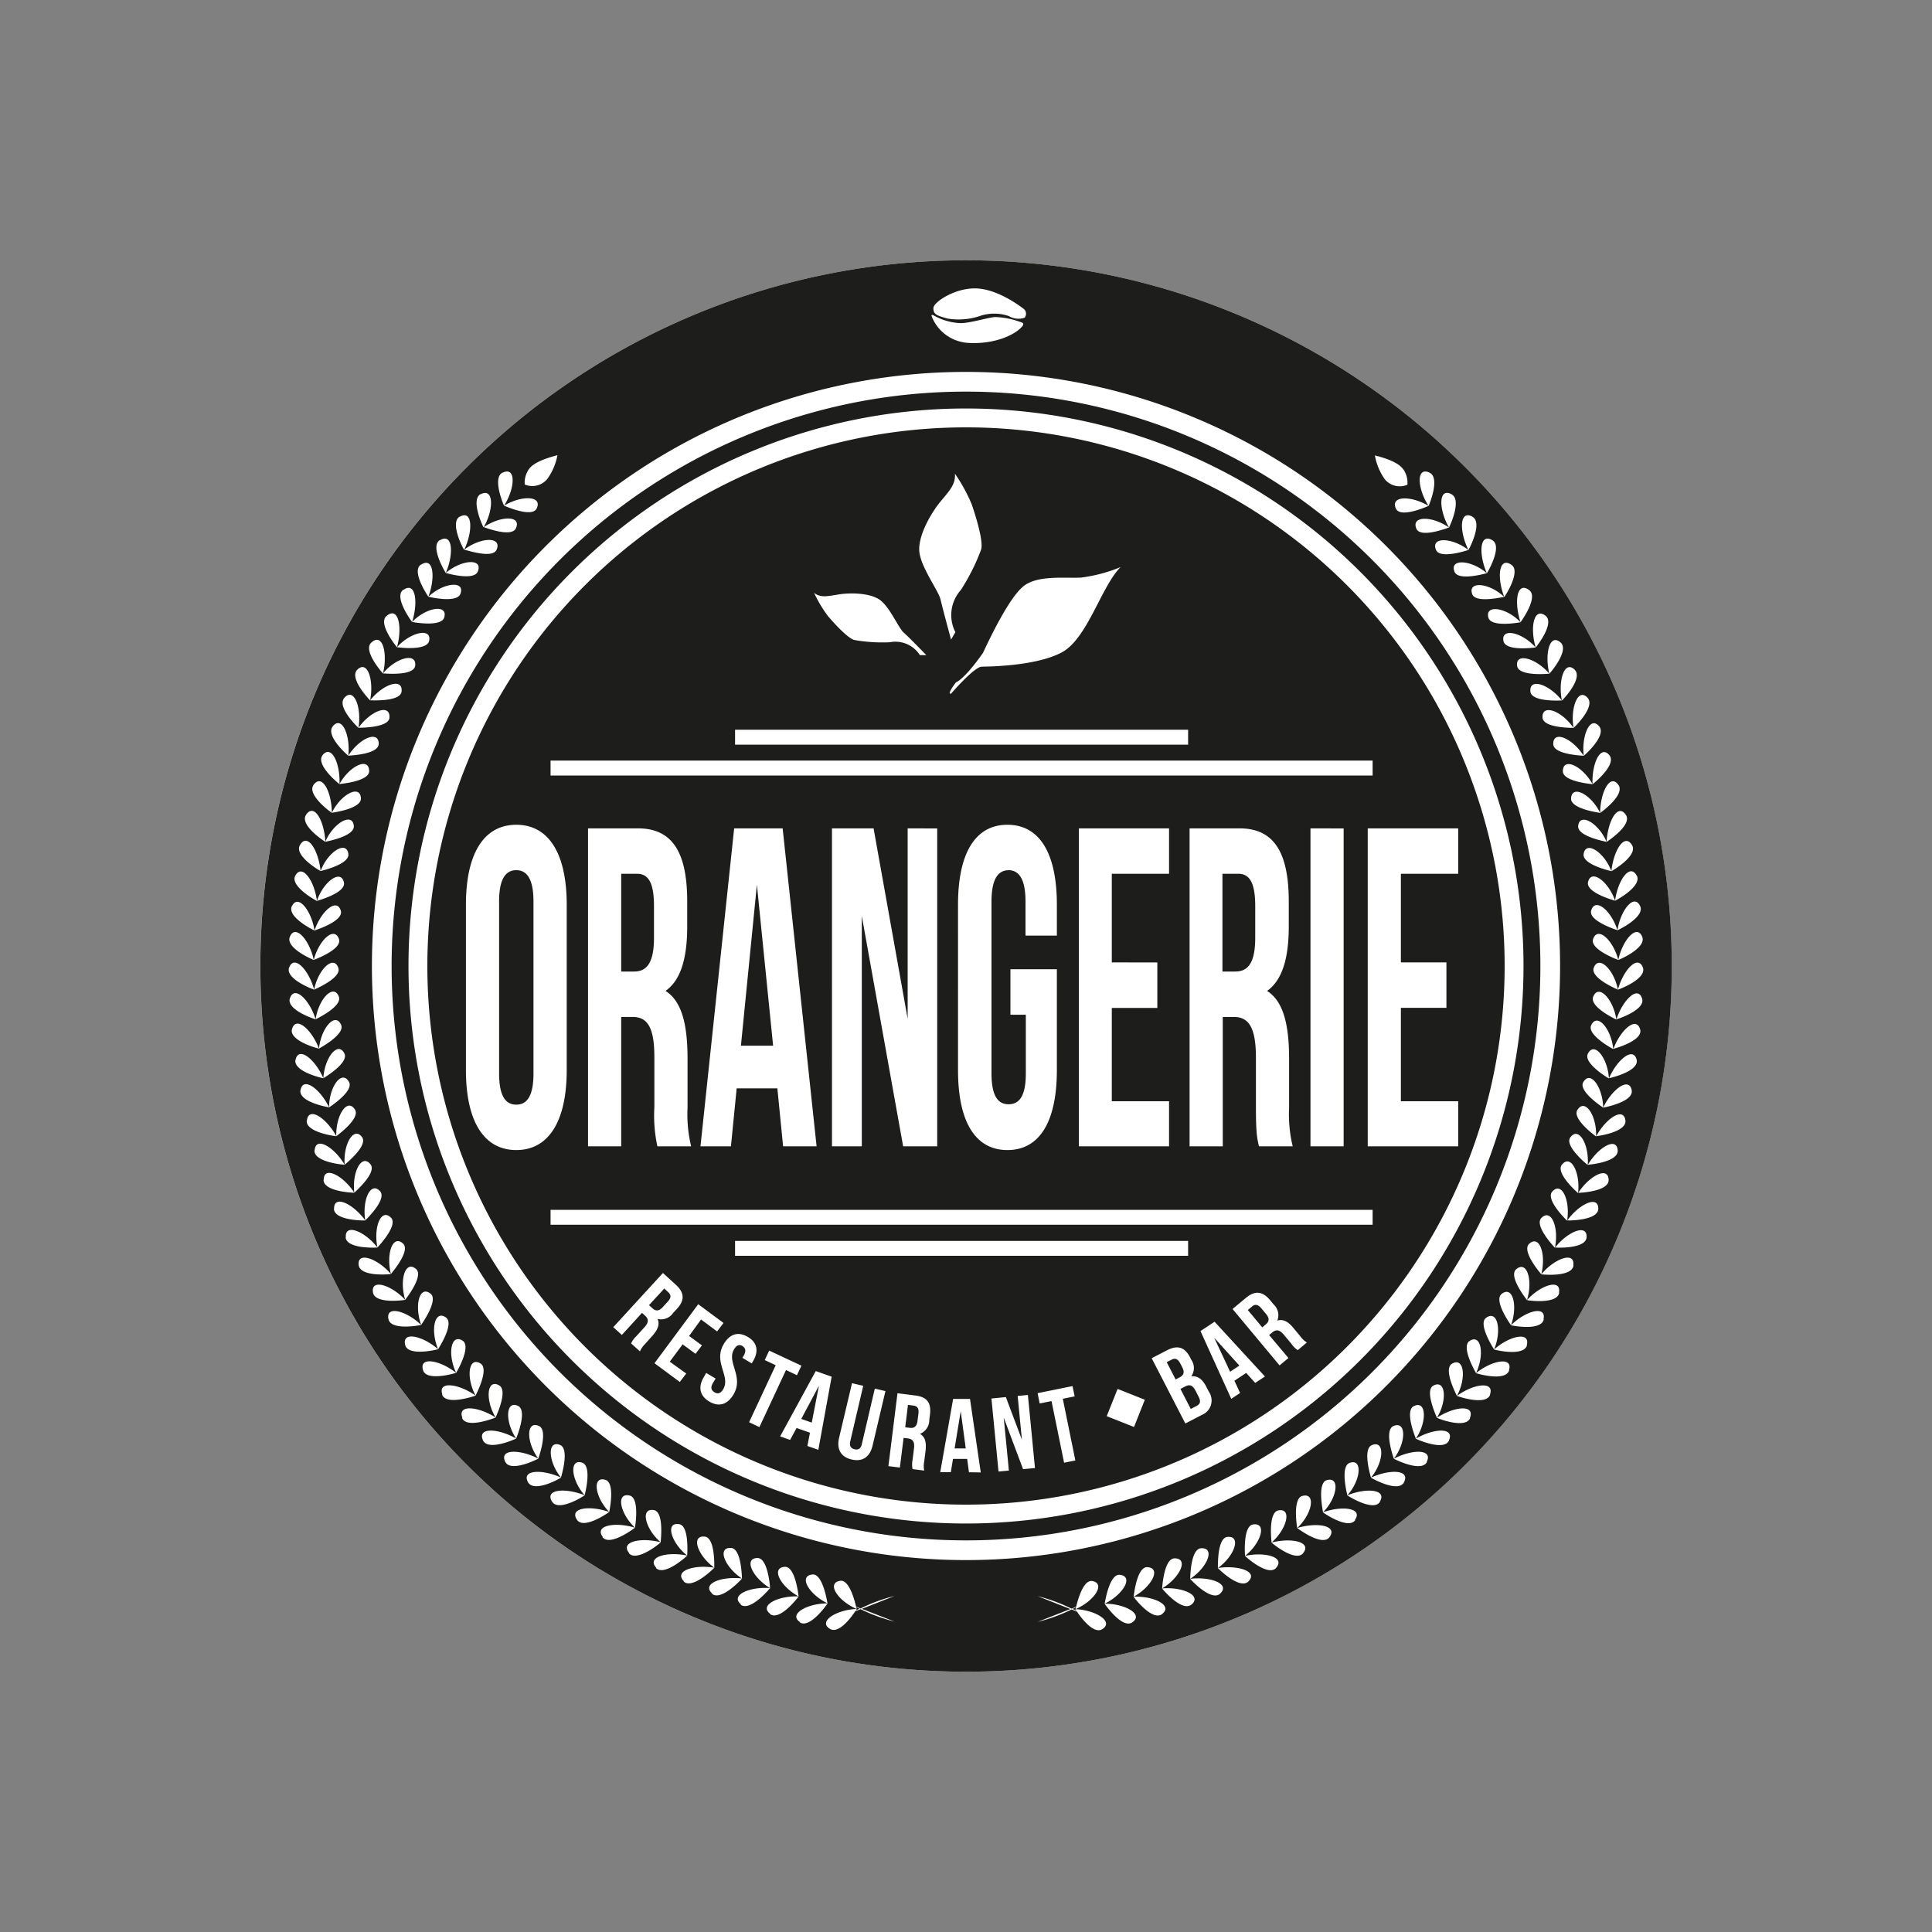
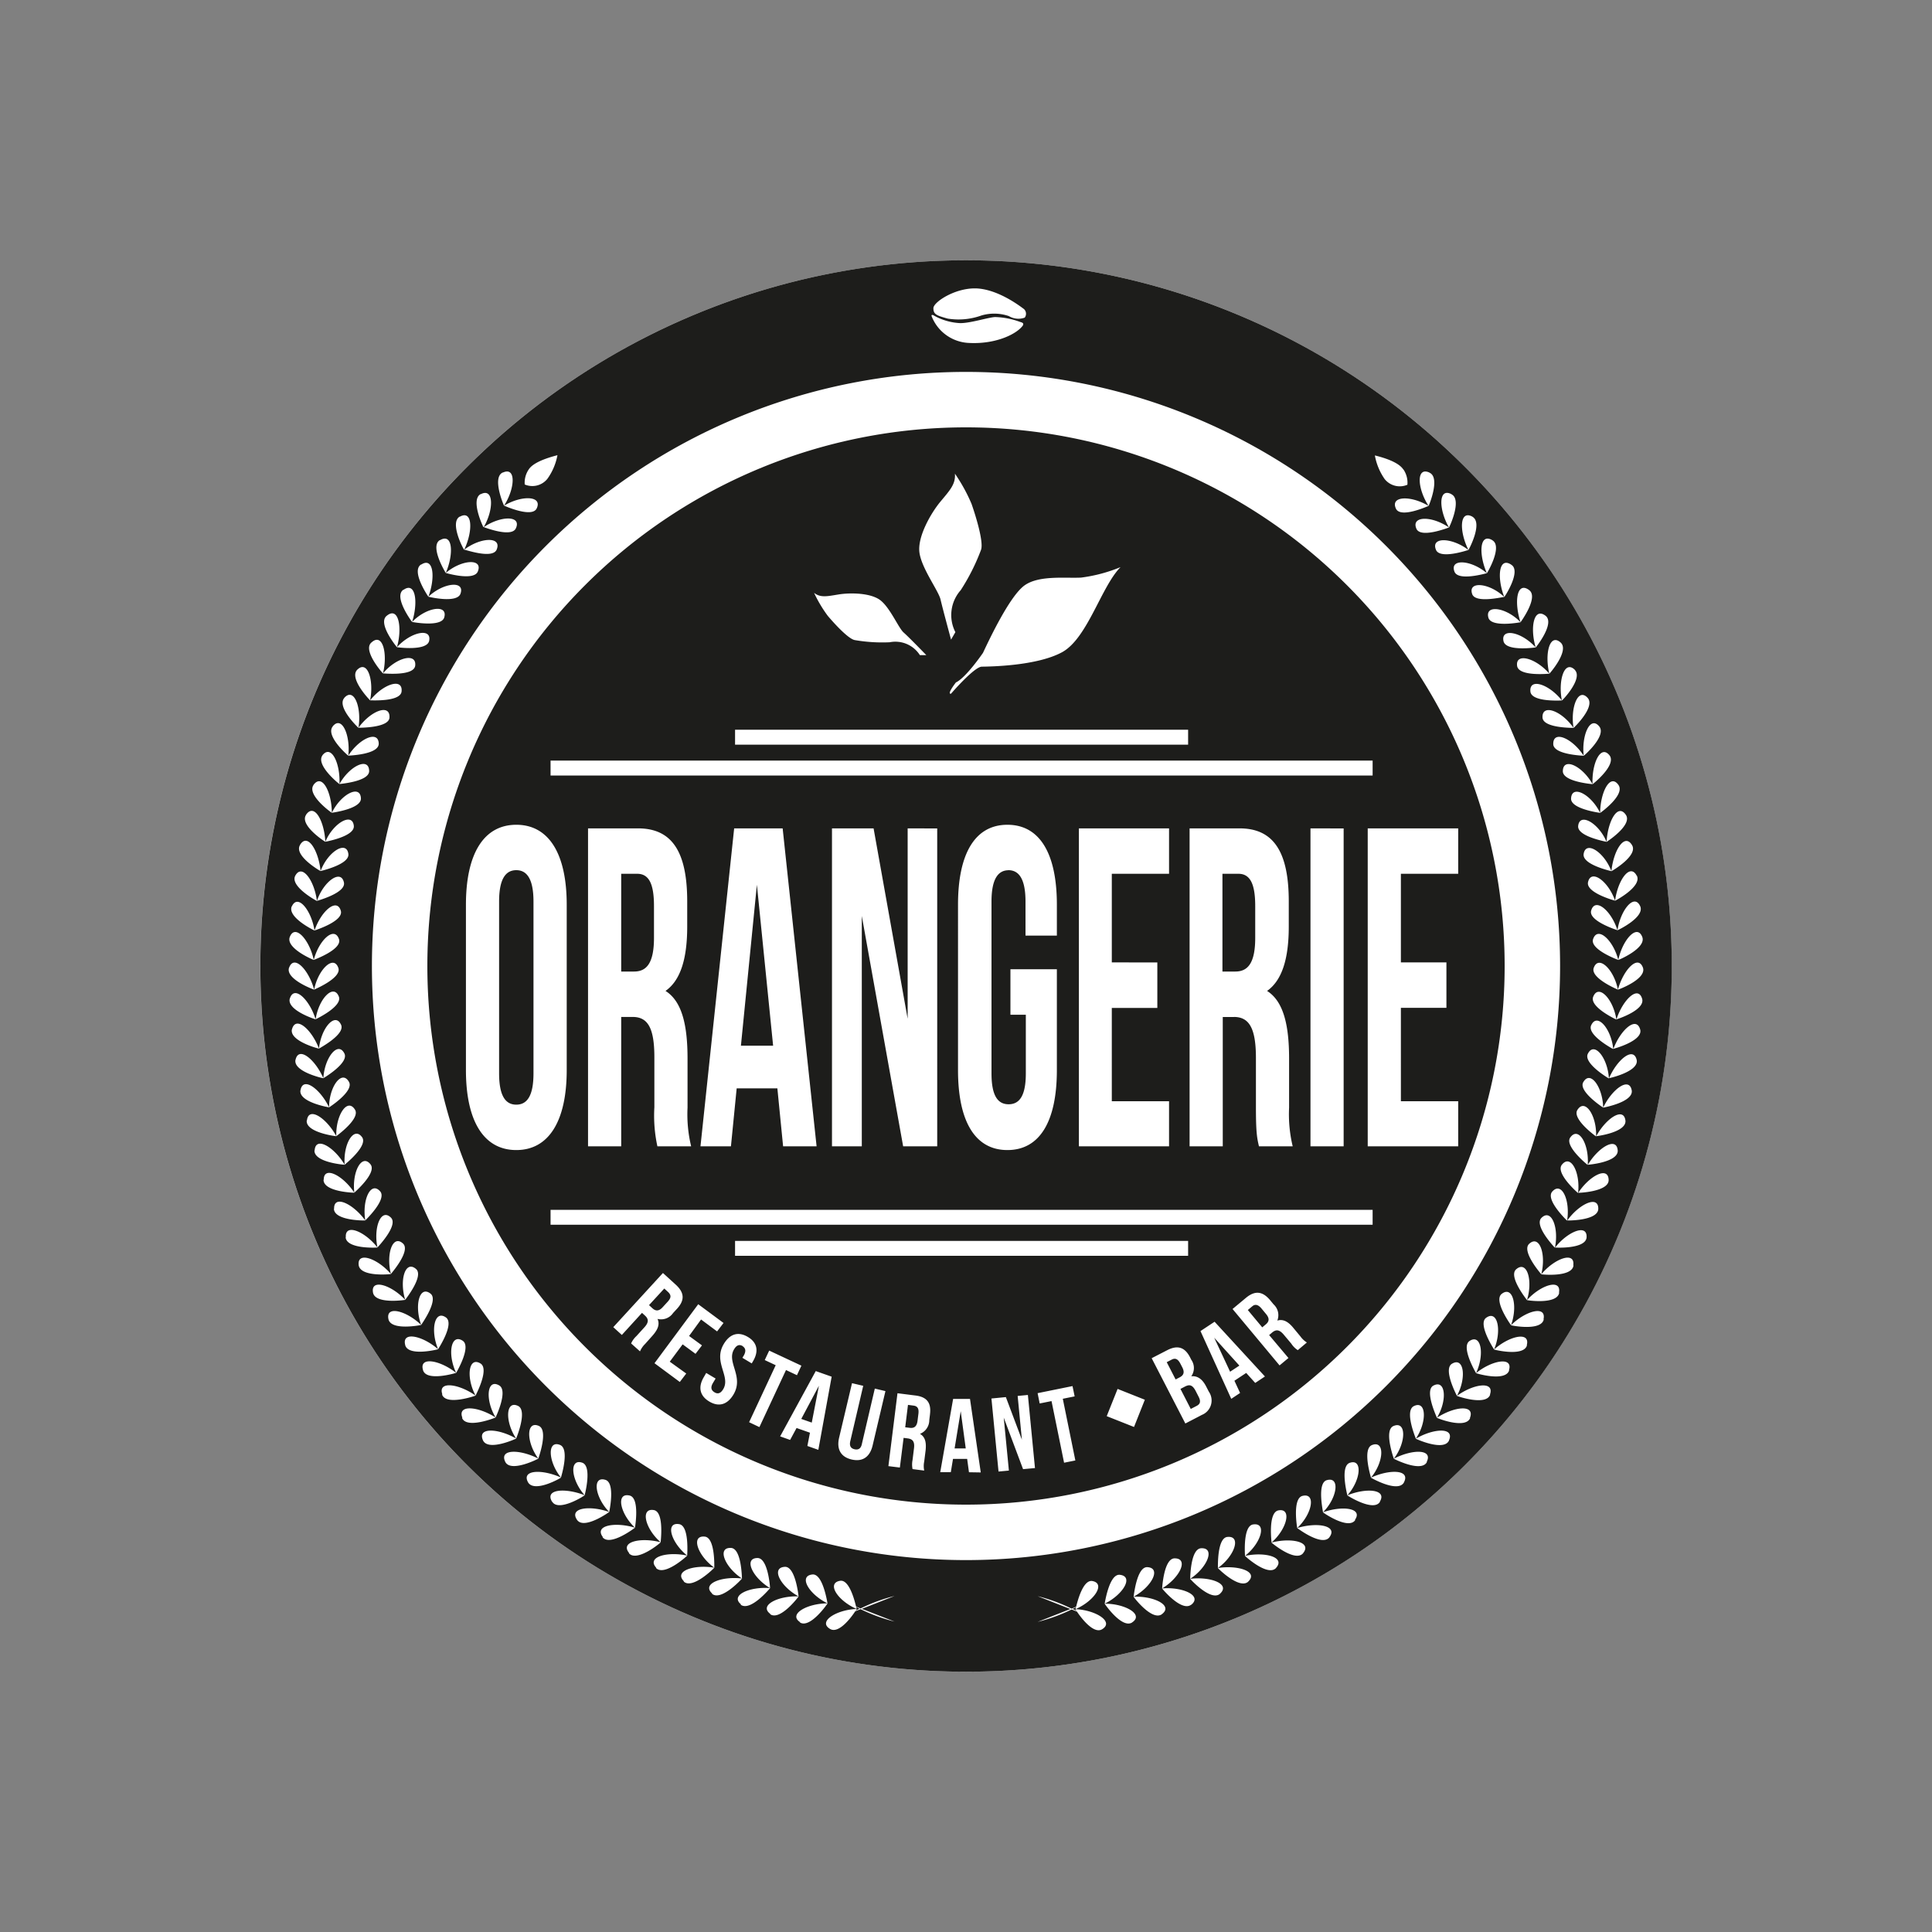
<svg xmlns="http://www.w3.org/2000/svg" viewBox="0 0 300 300">
  <rect x="0" y="0" width="300" height="300" fill="#808080" stroke="none" />
  <defs>
    <style>.cls-1{fill:none;}.cls-2{fill:#fff;}.cls-3{fill:#1d1d1b;}</style>
  </defs>
  <title>Recurso 4</title>
  <g id="Capa_2" data-name="Capa 2">
    <g id="Capa_1-2" data-name="Capa 1">
      <rect class="cls-1" width="300" height="300" />
      <circle class="cls-2" cx="150" cy="150" r="107.11" />
      <circle class="cls-2" cx="150" cy="150" r="109.58" />
      <path class="cls-3" d="M167.08,249.57l-.51.26.58.29-.15-.24a3.1,3.1,0,0,0,.08-.31" />
      <path class="cls-3" d="M150,40.42A109.58,109.58,0,1,0,259.59,150,109.59,109.59,0,0,0,150,40.42ZM251.23,153.67s-4.4-1.83-3.74-3.42c.76-2,3.13.3,3.74,3.42.81-3,3.11-5.55,3.89-3.4C255.7,152.06,251.23,153.7,251.23,153.67Zm.06-4.61s-4.49-1.63-3.91-3.25c.71-2.05,3.11.16,3.91,3.25.63-3.05,2.89-5.69,3.72-3.57C255.68,147.25,251.29,149.09,251.29,149.06Zm3.4-8.34c.76,1.72-3.53,3.75-3.53,3.73s-4.57-1.43-4.08-3.07c.61-2.08,3.12,0,4.08,3.07C251.62,141.37,253.75,138.64,254.69,140.72Zm-.53-4.76c.87,1.69-3.34,3.91-3.37,3.9s-4.58-1.23-4.2-2.89c.48-2.1,3.16-.13,4.2,2.89C251.18,136.75,253.1,133.93,254.16,136Zm-.74-4.73c1,1.65-3.2,4.07-3.2,4.05s-4.59-1-4.31-2.69c.34-2.12,3.19-.28,4.31,2.69C250.52,132.15,252.23,129.26,253.42,131.23Zm-.95-4.69c1.06,1.6-3.05,4.22-3,4.19s-4.61-.82-4.41-2.49c.23-2.13,3.2-.43,4.41,2.49C249.64,127.59,251.18,124.63,252.47,126.54Zm-1.15-4.64c1.07,1.56-2.85,4.35-2.85,4.33s-4.69-.6-4.51-2.3c.15-2.13,3.13-.57,4.51,2.3C248.49,123.08,250,120,251.32,121.9Zm-1.38-4.59c1.1,1.52-2.64,4.48-2.65,4.46s-4.74-.37-4.61-2.09c.09-2.15,3.07-.7,4.61,2.09C247.14,118.64,248.53,115.51,249.94,117.31Zm-1.61-4.51c1.19,1.47-2.41,4.59-2.41,4.56s-4.77-.14-4.73-1.86c0-2.17,3-.83,4.73,1.86C245.56,114.27,246.89,111.05,248.33,112.8Zm-1.8-4.43c1.26,1.4-2.18,4.68-2.19,4.66s-4.78.07-4.82-1.64c-.07-2.16,3-1,4.82,1.64C243.83,110,245,106.68,246.53,108.37Zm-2-4.35c1.33,1.34-1.93,4.76-2,4.75s-4.77.3-4.89-1.41c-.19-2.15,2.92-1.11,4.89,1.41C241.92,105.72,242.9,102.42,244.53,104Zm-2.2-4.25c1.42,1.26-1.72,4.85-1.75,4.84s-4.72.49-5-1.19c-.31-2.13,2.9-1.26,5,1.19C239.83,101.57,240.61,98.25,242.33,99.77ZM240,95.62c1.49,1.18-1.53,4.94-1.54,4.92s-4.66.69-5-1c-.43-2.1,2.87-1.4,5,1C237.56,97.52,238.14,94.2,240,95.62Zm-2.57-4c1.56,1.11-1.33,5-1.32,5s-4.61.89-5-.74c-.54-2.07,2.83-1.55,5,.74C235.1,93.57,235.49,90.26,237.38,91.58Zm-2.75-3.92c1.59,1-1.1,5.08-1.1,5s-4.57,1.11-5-.52c-.63-2,2.74-1.66,5,.52C232.44,89.76,232.69,86.42,234.63,87.66Zm-2.92-3.79c1.6,1-.87,5.13-.88,5.1s-4.54,1.34-5.05-.3c-.71-2,2.64-1.77,5.05.3C229.59,86.09,229.72,82.71,231.71,83.87Zm-3.09-3.65c1.62,1-.63,5.15-.65,5.14s-4.5,1.55-5.06-.07c-.78-2,2.54-1.87,5.06.07C226.58,82.55,226.6,79.13,228.62,80.22Zm-3.27-3.5c1.67.87-.38,5.17-.4,5.15s-4.43,1.76-5.07.17c-.83-2,2.43-2,5.07-.17C223.4,79.16,223.32,75.69,225.35,76.72Zm-3.41-3.35c1.71.79-.14,5.17-.16,5.15s-4.35,2-5.07.42c-.93-2,2.34-2.07,5.07-.42C220.09,75.9,219.86,72.44,221.94,73.37Zm-4.05-.49a3.65,3.65,0,0,1,.6,2.35,3,3,0,0,1-3.53-.88,9.23,9.23,0,0,1-1.52-3.67C215.16,71.13,217.19,71.82,217.89,72.88ZM152,44.81c3.39.33,6.67,2.95,7,3.18a1,1,0,0,1,.12,1.33,2.88,2.88,0,0,1-2.47-.24,7,7,0,0,0-4.26-.09,10.53,10.53,0,0,1-5.24.48c-1.69-.47-2.23-.65-2.21-1.63S148.61,44.49,152,44.81Zm-6.89,4.24A9.21,9.21,0,0,0,149,50.17c1.51.07,4.51-.9,5.52-.94a12.17,12.17,0,0,1,3.83.74c.52.15.59.23.51.52-.81,1.26-4.06,3-8.44,2.76a6.51,6.51,0,0,1-5.73-4.08C144.6,49,144.62,48.73,145.11,49.05Zm-63,23.83c.7-1.06,2.73-1.75,4.45-2.2A9.15,9.15,0,0,1,85,74.35a3,3,0,0,1-3.52.88A3.65,3.65,0,0,1,82.11,72.88Zm-4,.49c2.08-.93,1.85,2.53.16,5.15,2.74-1.65,6-1.55,5.07.42-.72,1.55-5.05-.43-5.07-.42S76.35,74.16,78.06,73.37Zm-3.42,3.35c2-1,2,2.44.41,5.15C77.69,80.08,81,80,80.12,82c-.64,1.59-5.06-.19-5.07-.17S73,77.59,74.64,76.72Zm-3.26,3.5c2-1.09,2,2.33.65,5.14,2.52-1.94,5.84-2.08,5.06-.07-.57,1.62-5,0-5.06.07S69.76,81.17,71.38,80.22Zm-3.09,3.65c2-1.16,2.12,2.22.88,5.1,2.41-2.07,5.76-2.31,5-.3-.51,1.64-5,.29-5,.3S66.69,84.87,68.29,83.87Zm-2.92,3.79c1.94-1.24,2.19,2.1,1.1,5,2.3-2.18,5.67-2.56,5-.52-.47,1.63-5,.52-5,.52S63.78,88.71,65.37,87.66Zm-2.75,3.92c1.89-1.32,2.28,2,1.32,5,2.19-2.29,5.56-2.81,5-.74-.41,1.63-5,.73-5,.74S61.06,92.69,62.62,91.58Zm-2.57,4c1.81-1.42,2.39,1.9,1.54,4.92,2.12-2.37,5.42-3.07,5-1-.33,1.66-5,1-5,1S58.56,96.8,60.05,95.62Zm-2.38,4.15c1.72-1.52,2.5,1.8,1.75,4.84,2-2.45,5.26-3.32,5-1.19-.23,1.68-5,1.16-5,1.19S56.25,101,57.67,99.77ZM55.47,104c1.63-1.6,2.61,1.7,2,4.75,2-2.52,5.08-3.56,4.89-1.41-.12,1.71-4.91,1.38-4.89,1.41S54.14,105.36,55.47,104Zm-2,4.35c1.54-1.69,2.7,1.59,2.19,4.66,1.86-2.6,4.89-3.8,4.82-1.64,0,1.71-4.82,1.62-4.82,1.64S52.21,109.77,53.47,108.37Zm-1.8,4.43c1.44-1.75,2.77,1.47,2.41,4.56,1.72-2.69,4.69-4,4.73-1.86,0,1.72-4.72,1.84-4.73,1.86S50.48,114.27,51.67,112.8Zm-1.61,4.51c1.41-1.8,2.81,1.33,2.65,4.46,1.54-2.79,4.52-4.24,4.61-2.09.13,1.72-4.61,2.06-4.61,2.09S49,118.83,50.06,117.31Zm-1.38,4.59c1.37-1.86,2.83,1.18,2.85,4.33,1.38-2.87,4.36-4.43,4.51-2.3.18,1.7-4.49,2.28-4.51,2.3S47.61,123.46,48.68,121.9Zm-1.16,4.64c1.3-1.91,2.84,1,3,4.19,1.22-2.92,4.19-4.62,4.42-2.49.2,1.67-4.39,2.47-4.42,2.49S46.47,128.14,47.52,126.54Zm-.94,4.69c1.19-2,2.9.92,3.2,4.05,1.11-3,4-4.81,4.31-2.69.28,1.66-4.3,2.67-4.31,2.69S45.6,132.88,46.58,131.23ZM45.84,136c1.06-2,3,.79,3.37,3.9,1-3,3.72-5,4.19-2.89.39,1.66-4.21,2.86-4.19,2.89S45,137.65,45.84,136Zm-.53,4.76c.94-2.08,3.06.65,3.53,3.73,1-3,3.47-5.15,4.08-3.07.49,1.64-4.08,3.05-4.08,3.07S44.55,142.44,45.31,140.72ZM45,145.49c.83-2.12,3.09.52,3.72,3.57.8-3.09,3.19-5.3,3.91-3.25.58,1.62-3.91,3.23-3.91,3.25S44.32,147.25,45,145.49Zm-.11,4.78c.77-2.15,3.08.38,3.89,3.4.61-3.12,3-5.43,3.74-3.42.66,1.59-3.74,3.4-3.74,3.42S44.3,152.06,44.88,150.27Zm.12,4.78c.68-2.18,3.09.24,4,3.23.46-3.15,2.74-5.57,3.58-3.59.73,1.56-3.58,3.57-3.58,3.59S44.49,156.87,45,155.05Zm.33,4.78c.59-2.22,3.1.1,4.19,3,.32-3.17,2.48-5.69,3.41-3.75.8,1.52-3.42,3.72-3.41,3.75S44.91,161.66,45.33,159.83Zm.55,4.75c.48-2.24,3.1,0,4.32,2.85.18-3.18,2.23-5.79,3.24-3.9.87,1.49-3.24,3.88-3.24,3.9S45.54,166.43,45.88,164.58Zm.77,4.73c.37-2.26,3.09-.18,4.44,2.64,0-3.18,1.95-5.88,3.06-4,.94,1.44-3.06,4-3.06,4S46.4,171.17,46.65,169.31Zm1,4.68c.26-2.27,3.09-.32,4.56,2.44-.11-3.18,1.68-6,2.87-4.17,1,1.4-2.88,4.15-2.87,4.17S47.46,175.87,47.63,174Zm1.2,4.64c.15-2.28,3.07-.47,4.66,2.23-.25-3.18,1.4-6,2.68-4.31,1.06,1.35-2.69,4.29-2.68,4.31S48.74,180.51,48.83,178.63Zm1.41,4.57c0-2.28,3.06-.61,4.75,2-.38-3.17,1.12-6.1,2.49-4.43,1.12,1.31-2.5,4.41-2.49,4.43S50.24,185.09,50.24,183.2Zm1.61,4.51c-.07-2.28,3-.75,4.84,1.8-.51-3.16.83-6.14,2.29-4.54,1.17,1.25-2.3,4.52-2.29,4.54S51.94,189.59,51.85,187.71Zm1.82,4.43c-.18-2.27,3-.9,4.91,1.57-.64-3.13.55-6.16,2.09-4.64,1.22,1.2-2.1,4.62-2.09,4.64S53.85,194,53.67,192.14Zm2,4.33c-.29-2.25,3-1,5,1.36-.78-3.1.27-6.19,1.87-4.74,1.28,1.15-1.89,4.72-1.87,4.74S56,198.35,55.7,196.47Zm2.22,4.24c-.39-2.24,2.9-1.15,5,1.13-.93-3.06,0-6.2,1.66-4.81,1.33,1.08-1.68,4.8-1.66,4.81S58.25,202.57,57.92,200.71Zm2.4,4.14c-.47-2.23,2.84-1.28,5.08.89-1.08-3-.28-6.19,1.43-4.88,1.37,1-1.46,4.88-1.43,4.88S60.74,206.7,60.32,204.85Zm2.6,4c-.57-2.21,2.77-1.4,5.11.66-1.23-2.94-.56-6.18,1.21-4.94,1.4,1-1.24,4.94-1.21,4.94S63.41,210.7,62.92,208.87Zm2.77,3.9c-.66-2.19,2.69-1.52,5.14.43-1.37-2.88-.83-6.16,1-5,1.44.91-1,5-1,5S66.25,214.59,65.69,212.77Zm3,3.77c-.76-2.16,2.61-1.63,5.16.19-1.51-2.8-1.11-6.11.74-5,1.48.85-.77,5-.74,5S69.27,218.34,68.64,216.54Zm3.11,3.64c-.84-2.14,2.53-1.75,5.16-.05-1.64-2.72-1.37-6.06.52-5,1.51.79-.54,5-.52,5S72.46,221.94,71.75,220.18ZM75,223.66c-.94-2.1,2.44-1.85,5.15-.28-1.77-2.63-1.64-6,.29-5.07,1.53.73-.3,5.06-.29,5.07S75.81,225.4,75,223.66ZM78.46,227c-1-2.06,2.34-1.95,5.13-.51-1.9-2.55-1.9-5.93.07-5.08,1.55.66-.07,5.05-.07,5.08S79.32,228.7,78.46,227ZM82,230.18c-1.1-2,2.25-2.05,5.11-.75-2-2.44-2.17-5.84-.17-5.07,1.58.59.17,5,.17,5.07S83,231.85,82,230.18Zm3.72,3c-1.2-2,2.16-2.15,5.07-1-2.12-2.36-2.43-5.73-.4-5.06,1.61.51.4,5,.4,5.06S86.76,234.81,85.75,233.19ZM89.6,236c-1.29-1.91,2.06-2.26,5-1.22-2.22-2.26-2.69-5.6-.63-5,1.64.42.62,5,.63,5S90.69,237.59,89.6,236Zm4,2.66c-1.37-1.84,2-2.36,5-1.44-2.32-2.17-3-5.47-.86-5,1.67.34.85,5,.86,5S94.74,240.19,93.57,238.7Zm4.09,2.49c-1.46-1.78,1.86-2.46,4.9-1.67-2.41-2.07-3.2-5.33-1.09-5,1.69.24,1.07,4.93,1.09,5S98.91,242.61,97.66,241.19Zm4.21,2.29c-1.55-1.7,1.75-2.55,4.81-1.89-2.5-2-3.44-5.17-1.32-4.89,1.71.15,1.3,4.87,1.32,4.89S103.18,244.83,101.87,243.48Zm4.3,2.1c-1.62-1.63,1.63-2.63,4.72-2.11-2.58-1.86-3.68-5-1.54-4.83,1.72.07,1.52,4.82,1.54,4.83S107.55,246.86,106.17,245.58Zm4.39,1.9c-1.7-1.54,1.52-2.71,4.63-2.33-2.67-1.74-3.91-4.81-1.76-4.75,1.72,0,1.73,4.75,1.76,4.75S112,248.69,110.56,247.48Zm4.48,1.69c-1.77-1.44,1.4-2.79,4.51-2.53-2.74-1.63-4.13-4.62-2-4.67,1.71-.09,2,4.67,2,4.67S116.53,250.32,115,249.17Zm4.55,1.48c-1.84-1.35,1.27-2.85,4.39-2.72-2.81-1.52-4.34-4.43-2.18-4.59,1.71-.16,2.16,4.58,2.18,4.59S121.14,251.74,119.59,250.65Zm4.62,1.28c-1.9-1.25,1.13-2.92,4.26-2.92-2.88-1.4-4.54-4.22-2.39-4.48,1.69-.25,2.36,4.47,2.39,4.48S125.8,252.94,124.21,251.93Zm14.67-.09a26.79,26.79,0,0,1-5.28-1.93l-.83.33c-.65,1-2.56,3.52-3.89,2.75-2-1.16,1-3,4.11-3.11a1.28,1.28,0,0,1-.14.24l.58-.29-.51-.26c.05.19.07.31.07.31-2.93-1.27-4.72-4-2.59-4.37,1.38-.26,2.22,2.82,2.5,4l.7.29a26.13,26.13,0,0,1,5.28-1.94l-5.08,2ZM57.75,150A92.25,92.25,0,1,1,150,242.25,92.25,92.25,0,0,1,57.75,150ZM171.12,253c-1.33.77-3.25-1.79-3.89-2.75l-.83-.33a27,27,0,0,1-5.28,1.93l5.08-2-5.08-2a26.36,26.36,0,0,1,5.28,1.94l.7-.29c.28-1.13,1.12-4.21,2.5-4,2.13.37.34,3.1-2.6,4.37C170.12,250,173.08,251.83,171.12,253Zm4.67-1.06c-1.59,1-4.28-2.92-4.26-2.92s.69-4.73,2.39-4.48c2.15.26.48,3.08-2.39,4.48C174.65,249,177.7,250.68,175.79,251.93Zm4.62-1.28c-1.55,1.09-4.42-2.72-4.39-2.72s.47-4.75,2.18-4.59c2.16.16.62,3.07-2.18,4.59C179.14,247.8,182.25,249.3,180.41,250.65Zm4.55-1.48c-1.5,1.15-4.53-2.52-4.51-2.53s.25-4.76,2-4.67c2.15.05.77,3-2,4.67C183.56,246.38,186.73,247.73,185,249.17Zm4.47-1.69c-1.43,1.21-4.64-2.32-4.62-2.33s0-4.76,1.76-4.75c2.15-.06.91,3-1.76,4.75C187.92,244.77,191.14,245.94,189.43,247.48Zm4.4-1.9c-1.38,1.28-4.75-2.1-4.72-2.11s-.18-4.76,1.53-4.83c2.15-.17,1.05,3-1.53,4.83C192.19,243,195.45,244,193.83,245.58Zm4.3-2.1c-1.31,1.35-4.83-1.89-4.81-1.89s-.39-4.74,1.31-4.89c2.13-.28,1.19,2.92-1.31,4.89C196.38,240.93,199.68,241.78,198.13,243.48Zm4.2-2.29c-1.24,1.42-4.92-1.67-4.89-1.67s-.6-4.71,1.09-5c2.11-.38,1.32,2.88-1.09,5C200.47,238.73,203.8,239.41,202.33,241.19Zm4.1-2.49c-1.17,1.49-5-1.44-5-1.44s-.81-4.66.86-5c2.09-.47,1.46,2.83-.86,5C204.46,236.34,207.8,236.86,206.43,238.7Zm4-2.66c-1.09,1.55-5.05-1.22-5-1.22s-1-4.61.63-5c2.06-.57,1.59,2.77-.63,5C208.34,233.78,211.69,234.13,210.4,236Zm3.85-2.85c-1,1.62-5.1-1-5.07-1s-1.21-4.55.4-5.06c2-.67,1.72,2.7-.4,5.06C212.09,231,215.45,231.23,214.25,233.19Zm3.72-3c-.94,1.67-5.15-.75-5.12-.75s-1.41-4.48.18-5.07c2-.77,1.85,2.63-.18,5.07C215.72,228.13,219.07,228.16,218,230.18Zm3.57-3.18c-.86,1.7-5.16-.51-5.14-.51s-1.61-4.42-.05-5.08c2-.85,2,2.53.05,5.08C219.2,225.05,222.56,224.94,221.54,227Zm3.43-3.34c-.78,1.74-5.17-.26-5.15-.28s-1.83-4.34-.29-5.07c1.93-.93,2.06,2.44.29,5.07C222.53,221.81,225.91,221.56,225,223.66Zm3.28-3.48c-.72,1.76-5.17,0-5.16-.05s-2-4.26-.53-5c1.9-1,2.17,2.33.53,5C225.72,218.43,229.09,218,228.25,220.18Zm3.11-3.64c-.63,1.8-5.16.22-5.16.19s-2.22-4.17-.75-5c1.86-1.09,2.26,2.22.75,5C228.75,214.9,232.11,214.38,231.36,216.54Zm2.95-3.77c-.57,1.82-5.14.46-5.14.43s-2.42-4.08-1-5c1.81-1.17,2.35,2.11,1,5C231.61,211.25,235,210.58,234.31,212.77Zm2.77-3.9c-.49,1.83-5.11.69-5.11.66s-2.62-4-1.21-4.94c1.77-1.24,2.43,2,1.21,4.94C234.31,207.47,237.65,206.66,237.08,208.87Zm2.6-4c-.42,1.85-5.07.93-5.08.89s-2.8-3.85-1.43-4.88c1.71-1.31,2.51,1.88,1.43,4.88C236.84,203.57,240.15,202.62,239.68,204.85Zm2.4-4.14c-.34,1.86-5,1.16-5,1.13s-3-3.73-1.65-4.81c1.66-1.39,2.59,1.75,1.65,4.81C239.18,199.56,242.47,198.47,242.08,200.71Zm2.22-4.24c-.25,1.88-5,1.38-5,1.36s-3.15-3.59-1.87-4.74c1.6-1.45,2.65,1.64,1.87,4.74C241.34,195.45,244.59,194.22,244.3,196.47Zm-2.88-2.76s-3.31-3.44-2.09-4.64c1.54-1.52,2.73,1.51,2.09,4.64,1.9-2.47,5.09-3.84,4.91-1.57C246.15,194,241.41,193.73,241.42,193.71Zm1.89-4.2s-3.46-3.29-2.29-4.54c1.46-1.6,2.8,1.38,2.29,4.54,1.8-2.55,4.91-4.08,4.84-1.8C248.06,189.59,243.3,189.53,243.31,189.51Zm1.7-4.29s-3.61-3.12-2.49-4.43c1.37-1.67,2.87,1.26,2.49,4.43,1.69-2.63,4.72-4.3,4.75-2C249.76,185.09,245,185.24,245,185.22Zm1.5-4.36s-3.74-3-2.68-4.31c1.28-1.73,2.93,1.13,2.68,4.31,1.58-2.7,4.51-4.51,4.66-2.23C251.25,180.51,246.5,180.88,246.51,180.86Zm1.3-4.43s-3.87-2.77-2.87-4.17c1.19-1.8,3,1,2.87,4.17,1.47-2.76,4.3-4.71,4.56-2.44C252.53,175.87,247.81,176.45,247.81,176.43Zm1.1-4.48s-4-2.6-3.06-4c1.1-1.84,3,.86,3.06,4,1.34-2.82,4.07-4.9,4.44-2.64C253.6,171.17,248.9,172,248.91,172Zm.89-4.52s-4.11-2.41-3.24-3.9c1-1.89,3.06.72,3.24,3.9,1.22-2.89,3.84-5.09,4.32-2.85C254.45,166.43,249.8,167.45,249.8,167.43Zm.68-4.56s-4.21-2.23-3.41-3.75c.93-1.94,3.09.58,3.41,3.75,1.09-2.94,3.6-5.26,4.19-3C255.09,161.66,250.48,162.89,250.48,162.87Zm.48-4.59s-4.31-2-3.58-3.59c.84-2,3.12.44,3.58,3.59.95-3,3.36-5.41,4-3.23C255.5,156.87,251,158.3,251,158.28Z" />
-       <path class="cls-3" d="M150,60.81A89.19,89.19,0,1,0,239.19,150,89.19,89.19,0,0,0,150,60.81m0,175.76A86.57,86.57,0,1,1,236.57,150,86.57,86.57,0,0,1,150,236.57" />
      <path class="cls-3" d="M126.05,220.9l1.11-5.72-2.74,5.15Zm15.79-2.64-.85-.11-.43,3.48.69.08c.66.09,1.1-.16,1.22-1.06l.14-1.12C142.71,218.73,142.48,218.34,141.84,218.26Zm6.39,6.65,1.73,0-.78-5.78Zm44.07-89.23h-2.48v15.18h2c1.92,0,3.09-1.28,3.09-5.23v-4.87C194.92,137.24,194.12,135.68,192.3,135.68Zm-8.72,76.63-.29-.56c-.38-.73-.79-.92-1.35-.63l-.77.4,1.38,2.68.62-.32C183.77,213.57,184,213.12,183.58,212.31ZM80.17,135.12c-1.64,0-2.67,1.34-2.67,4.87v26.67c0,3.52,1,4.87,2.67,4.87s2.67-1.35,2.67-4.87V140C82.84,136.46,81.8,135.12,80.17,135.12Zm37.36,2.26-2.48,25h5Zm-13.86,64.76c.55-.6.58-1,.11-1.48l-.63-.58-2.37,2.58.52.48c.49.45,1,.51,1.61-.17Zm-4.73-66.46H96.46v15.18h2c1.92,0,3.09-1.28,3.09-5.23v-4.87C101.56,137.24,100.77,135.68,98.94,135.68ZM185.67,216c-.49-.94-.94-1.07-1.66-.7l-.71.37,1.6,3.11.91-.47c.54-.28.7-.67.31-1.43Zm5.34-3,1.44-.95-3.91-4.33Zm4.87-9.82c-.52-.62-1-.72-1.45-.32l-.67.56,2.24,2.69.54-.45c.52-.43.64-.91.06-1.61ZM150,66.36A83.64,83.64,0,1,0,233.64,150,83.64,83.64,0,0,0,150,66.36Zm8.69,24.87c2.12-2,6.56-1.41,9.17-1.54A23.91,23.91,0,0,0,174,88.06c-3,3-5.13,11.07-9.09,13.22s-11.28,2.22-12.46,2.24-4.77,4.19-4.77,4.19c-.73.16.75-1.74.75-1.74,1.59-.75,4.21-4.6,4.21-4.6C153.87,98.74,156.57,93.17,158.69,91.23ZM146,77.93c1.46-1.76,2.41-2.73,2.28-4.38a26.23,26.23,0,0,1,2.58,4.69c.7,2,1.89,5.92,1.48,7.12a32.12,32.12,0,0,1-3.16,6.28,5.82,5.82,0,0,0-.83,6.52l-.67,1.16s-1.32-4.86-1.63-6.22-2.95-4.84-3.28-7.3S144.55,79.69,146,77.93ZM130.2,92.31c1.74-.29,5-.28,6.52.91s2.81,4.31,3.6,5,3.52,3.51,3.52,3.51h-1a4.51,4.51,0,0,0-4.69-2,25.12,25.12,0,0,1-5.43-.34c-1-.19-3.15-2.54-4.19-3.77a20.6,20.6,0,0,1-2.12-3.56C127.43,92.85,128.45,92.59,130.2,92.31Zm-16.06,21h70.35v2.32H114.14Zm-28.65,4.79H213.14v2.32H85.49Zm123.15,10.54V178h-5.15V128.63Zm-17,29.28h-1.77V178h-5.15V128.63h7.77c5.33,0,7.63,3.74,7.63,11.36v3.88c0,5.08-1.08,8.39-3.37,10,2.57,1.62,3.42,5.36,3.42,10.51V172a21.27,21.27,0,0,0,.56,6h-5.24c-.29-1.27-.47-2.05-.47-6.07v-7.76C195,159.6,193.94,157.91,191.59,157.91Zm-11.93-8.47v7.06h-7.07V171h8.89V178h-14V128.63h14v7.05h-8.89v13.76Zm-23.09-14.32c-1.63,0-2.66,1.34-2.66,4.87v26.67c0,3.52,1,4.8,2.66,4.8s2.67-1.28,2.67-4.8v-9.1H156.9V150.5h7.21v15.66c0,7.91-2.62,12.42-7.68,12.42s-7.67-4.51-7.67-12.42V140.48c0-7.9,2.62-12.41,7.67-12.41s7.68,4.51,7.68,12.41v4.8h-4.87V140C159.24,136.46,158.21,135.12,156.57,135.12Zm-11.09-6.49V178h-5.29l-6.42-35.77V178h-4.63V128.63h6.46l5.29,29.56V128.63ZM126.8,178h-5.2l-.89-9h-6.32l-.89,9h-4.73L114,128.63h7.53ZM98.24,157.91H96.46V178H91.31V128.63h7.77c5.34,0,7.63,3.74,7.63,11.36v3.88c0,5.08-1.07,8.39-3.37,10,2.58,1.62,3.42,5.36,3.42,10.51V172a21.27,21.27,0,0,0,.56,6h-5.24a22.43,22.43,0,0,1-.47-6.07v-7.76C101.61,159.6,100.58,157.91,98.24,157.91ZM80.17,178.58c-5.06,0-7.82-4.51-7.82-12.42V140.48c0-7.9,2.76-12.41,7.82-12.41S88,132.58,88,140.48v25.68C88,174.07,85.22,178.58,80.17,178.58Zm20,30.11a3.54,3.54,0,0,0-.79,1.15L98,208.61a3.44,3.44,0,0,1,.82-1.14l1.21-1.33c.72-.78.72-1.31.12-1.86l-.46-.42-3.13,3.43-1.33-1.21,7.71-8.41,2,1.82c1.37,1.26,1.38,2.43.19,3.73l-.61.66a2.26,2.26,0,0,1-2.42.92c.4.88,0,1.71-.77,2.59Zm6.39,4.59-1,1.31-3.93-2.91,6.79-9.16,3.93,2.91-1,1.31-2.49-1.85L107,207.45l2,1.46-1,1.31-2-1.47-2,2.69Zm8.76-4.26c-.49-.29-.93-.19-1.34.51-1.2,2,1.58,4.19-.08,7-.93,1.56-2.25,2-3.76,1.1s-1.77-2.27-.83-3.83l.35-.61,1.46.87-.42.7c-.41.7-.25,1.13.24,1.43s.94.22,1.36-.48c1.2-2-1.59-4.18.08-7,.93-1.57,2.23-2,3.73-1.12s1.74,2.24.8,3.81l-.18.31-1.45-.87.24-.4C115.88,209.75,115.76,209.32,115.27,209ZM114.14,195v-2.31h70.35V195Zm2.18,25.84,4.13-8.85-1.7-.8.69-1.47,5,2.34-.69,1.48-1.7-.8-4.13,8.86Zm10.75,4.29-1.7-.6.4-2.06-2.08-.73-1,1.85-1.55-.55,5.53-10.14,2.47.87Zm8.43-.68c-.42,1.78-1.55,2.58-3.26,2.18s-2.36-1.63-1.94-3.4l2-8.45,1.74.41-2,8.56c-.19.79.09,1.16.65,1.29s1-.07,1.15-.86l2-8.56,1.65.39Zm8.91-4.84-.11.89a2.3,2.3,0,0,1-1.45,2.15c.84.48,1,1.37.88,2.55l-.22,1.75a3.44,3.44,0,0,0,0,1.4l-1.81-.23a3.6,3.6,0,0,1,0-1.41l.22-1.78c.14-1.05-.17-1.48-1-1.58l-.61-.08-.58,4.61-1.78-.22,1.41-11.32,2.68.34C143.94,216.88,144.62,217.83,144.41,219.58Zm6.05,9-.28-2.07-2.2,0-.34,2.06-1.64,0,2-11.38,2.62,0,1.67,11.42Zm8.4-.48-3-8,.8,8.22-1.61.15-1.1-11.34,2.24-.22,2.49,6.62-.66-6.8,1.59-.15,1.1,11.35Zm6.37-1-1.95-9.57-1.84.37-.32-1.6,5.42-1.1.33,1.6-1.84.37,1.95,9.58Zm10.86-5.55-4.24-1.68,1.69-4.23,4.23,1.68Zm10.47-1.84-2.5,1.3-5.23-10.14,2.41-1.24c1.65-.85,2.75-.45,3.56,1.12l.18.36a2.23,2.23,0,0,1,0,2.57c1-.11,1.75.49,2.3,1.56l.43.83A2.41,2.41,0,0,1,186.56,219.73Zm8.35-5-1.4-1.55-1.83,1.21.88,1.9-1.37.91-4.78-10.52,2.19-1.45,7.82,8.5Zm6.61-5.09a3.33,3.33,0,0,1-1-1l-1.15-1.37c-.68-.82-1.2-.89-1.83-.37l-.47.4,3,3.56-1.38,1.15-7.3-8.76,2.08-1.73c1.43-1.19,2.59-1,3.72.32l.57.69a2.27,2.27,0,0,1,.58,2.52c.93-.28,1.71.19,2.47,1.11l1.12,1.35a3.49,3.49,0,0,0,1,.94Zm11.62-19.47H85.49v-2.32H213.14Zm11.46-40.74v7.06h-7.07V171h8.9V178H212.38V128.63h14.05v7.05h-8.9v13.76Z" />
    </g>
  </g>
</svg>